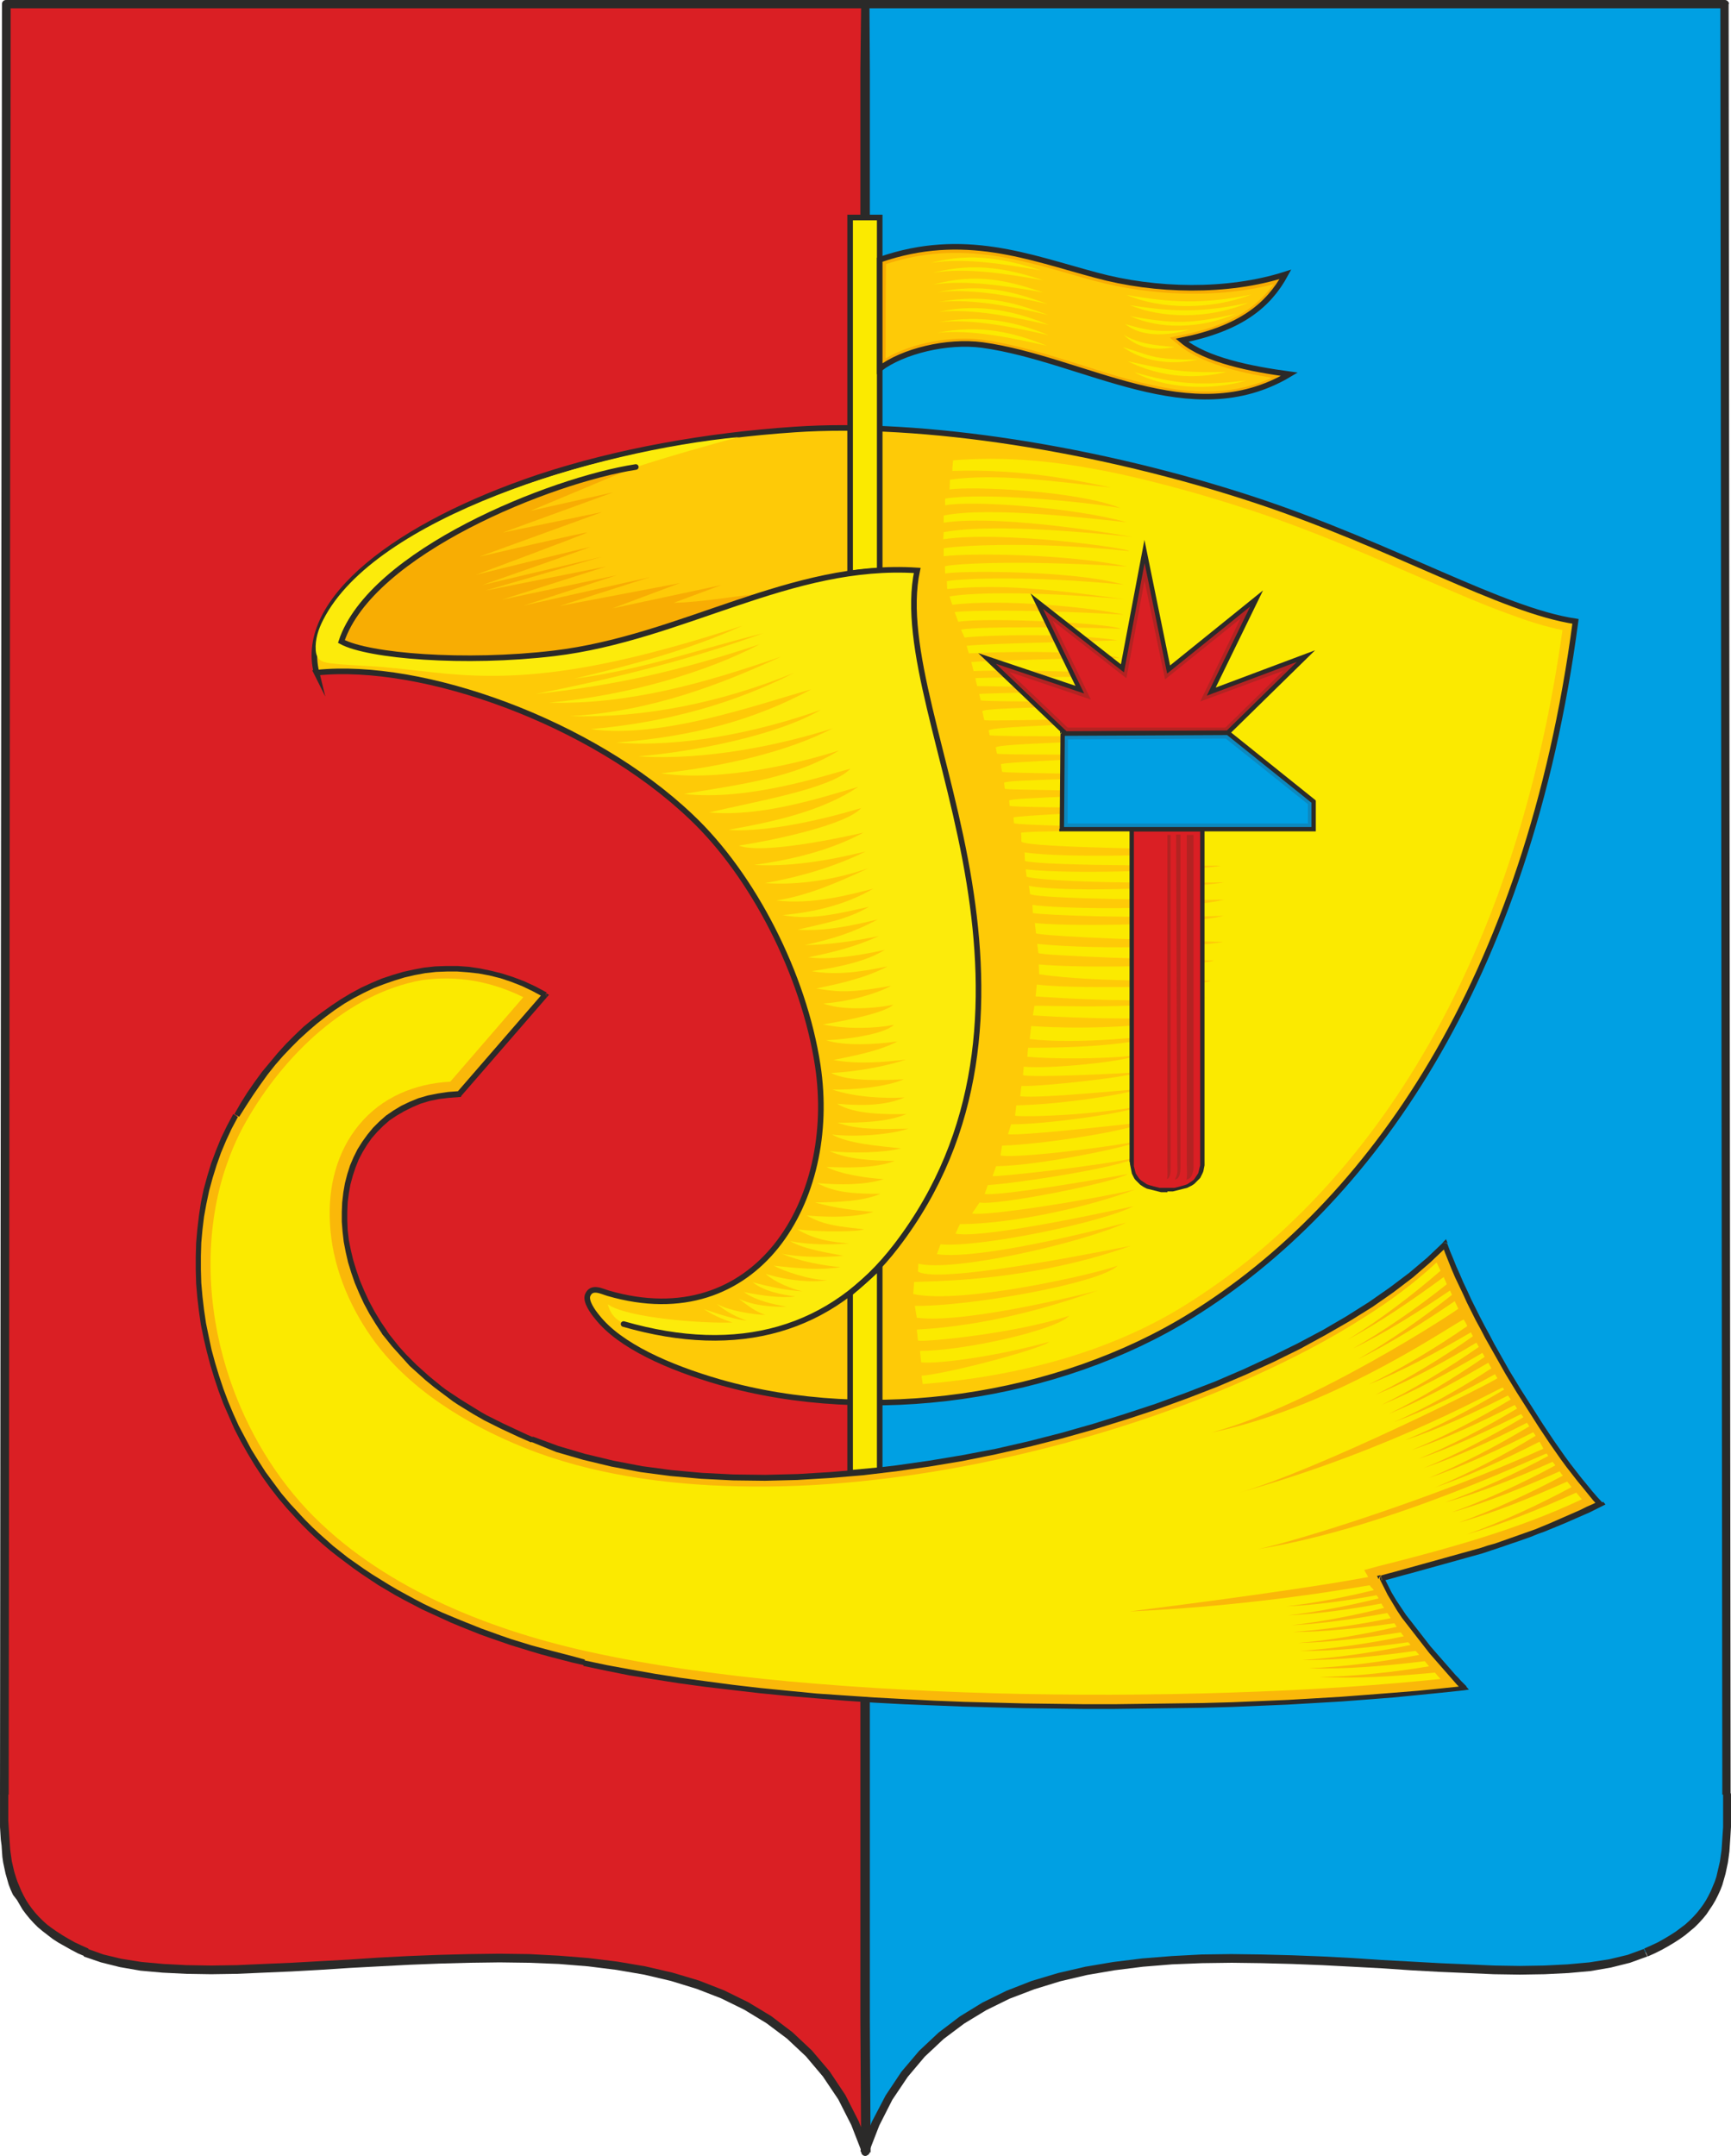
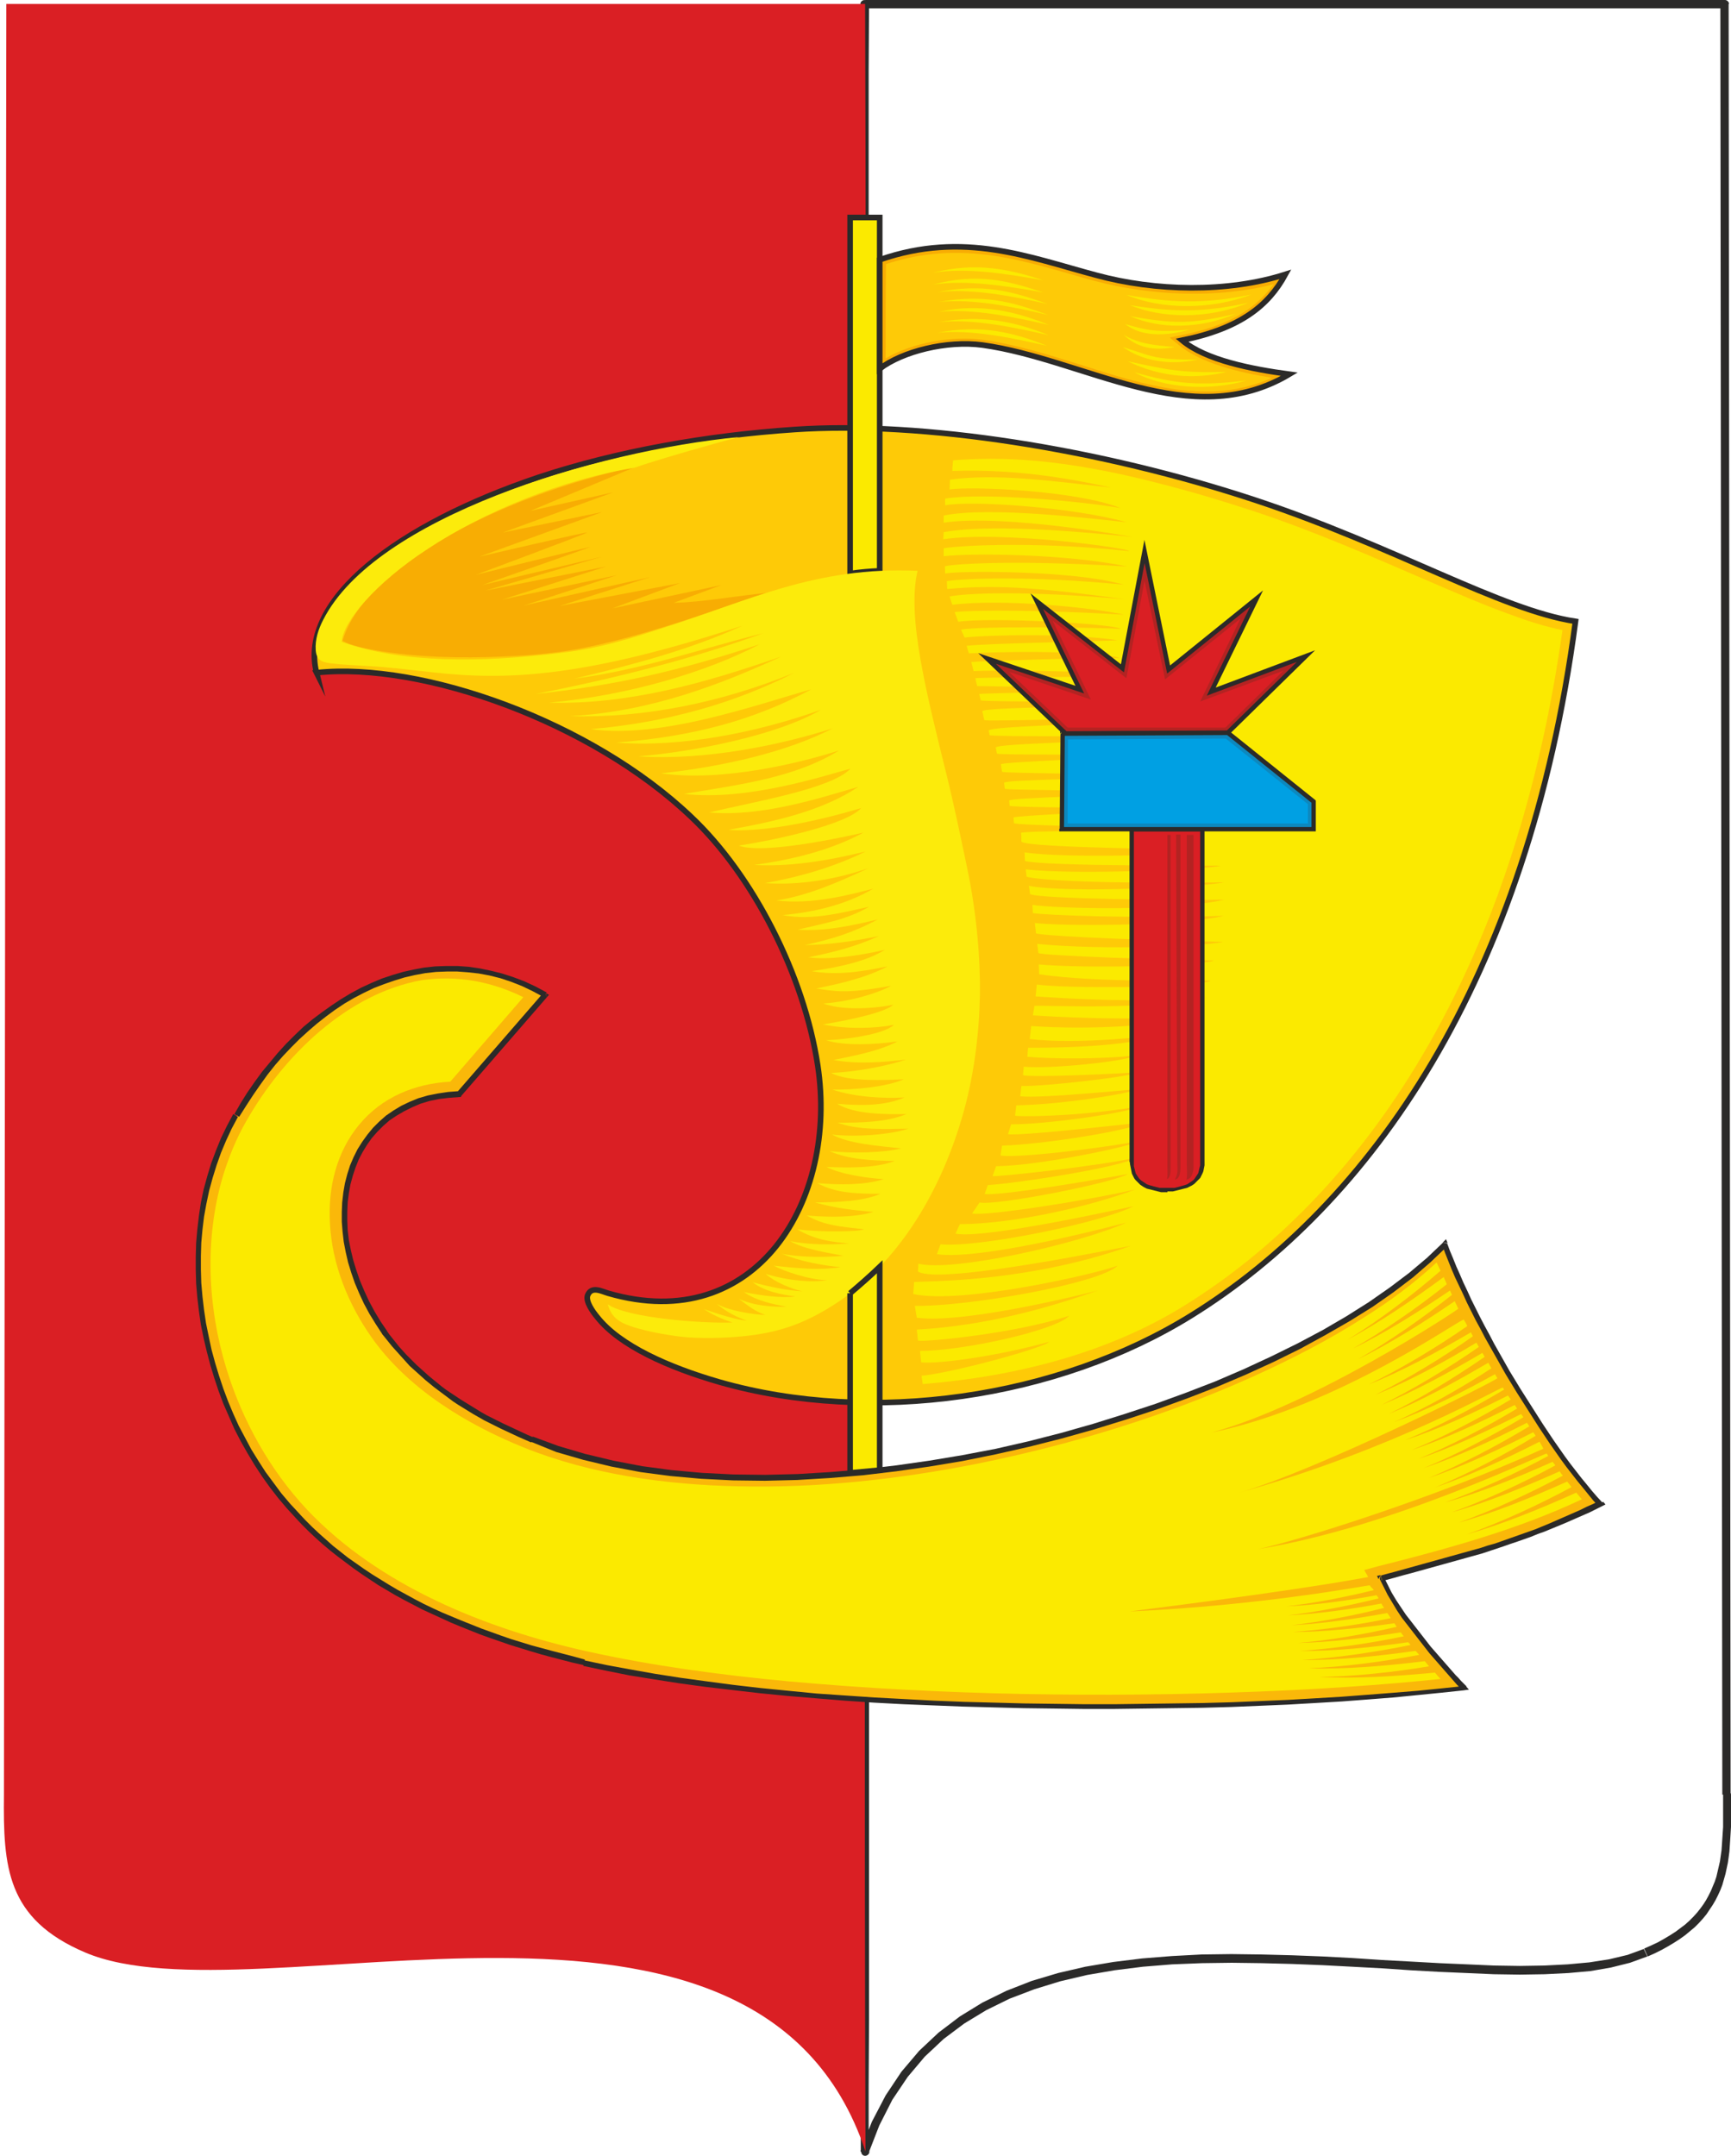
<svg xmlns="http://www.w3.org/2000/svg" xml:space="preserve" id="Слой_1" x="0" y="0" style="enable-background:new 0 0 438.6 546.1" version="1.1" viewBox="0 0 438.6 546.1">
  <style>.st0{fill-rule:evenodd;clip-rule:evenodd;fill:#00a0e3}.st1{fill:#2b2a29}.st2,.st4,.st6{fill-rule:evenodd;clip-rule:evenodd;fill:#da1f24}.st4,.st6{fill:#fbea00}.st6{stroke:#2b2a29;stroke-width:1.417;stroke-miterlimit:10}.st15{fill:#b32322}</style>
  <g id="Слой_x0020_1">
-     <path d="M437 1H219.1c-.6 179.5.6 364.5.1 544 27.2-81.7 154.9-32.2 197.8-50.4 20-8.5 20.8-21.7 20.6-40L437 1z" class="st0" />
    <path id="_x31_" d="m219.1 2.1-1-1.1 1.1-1H437v2.1H219.1zm0-2.1v2.1c-.6 0-1.1-.5-1.1-1.1s.6-1 1.1-1zm1.1 545.4-2.1-.3v-16.8l.1-16.9V307.2l-.1-17.1V1h2.1l-.1 16.8v272.4l.1 17.1V511.5l-.1 16.9v16.8l-2.1-.3 2.2.5zm-2-.4h2.1c0 .6-.5 1.1-1.1 1.1-.6 0-1-.5-1-1.1zm199.2-49.4-4.4 1.6-4.8 1.2-5.2.9-5.6.5-6 .3-6.3.1-6.6-.1-6.8-.3-7-.3-7.2-.4-7.4-.5-7.5-.4-7.6-.4-7.6-.3-7.7-.2-7.6-.1-7.6.1-7.5.3-7.4.6-7.2.9-7 1.2-6.8 1.6-6.5 2-6.3 2.4-5.9 2.9-5.6 3.4-5.2 3.9-4.8 4.5-4.3 5.1-3.9 5.8-3.3 6.5-2.8 7.2-2-.7 2.9-7.4 3.5-6.7 4-6 4.5-5.3 4.9-4.6 5.4-4.1 5.7-3.5 6.1-3 6.4-2.5 6.7-2 6.9-1.6 7.1-1.2 7.3-.9 7.5-.6 7.5-.4 7.6-.1 7.7.1 7.7.2 7.7.3 7.6.4 7.5.5 7.4.4 7.2.4 7 .3 6.8.3 6.5.1 6.2-.1 5.9-.3 5.5-.5 5.1-.8 4.6-1.1 4.1-1.5.9 1.9zm21.2-41v8.2l-.1 1.6-.1 1.6-.1 1.5-.1 1.5-.2 1.5-.2 1.4-.3 1.4-.3 1.4-.4 1.4-.4 1.4-.5 1.3-.6 1.3-.6 1.2-.7 1.2-.8 1.2-.8 1.2-.9 1.1-1 1.1-1.1 1.1-1.2 1-1.2 1-1.4 1-1.4.9-1.5.9-1.6.9-1.8.9-1.8.8-.9-2 1.8-.8 1.7-.8 1.6-.9 1.5-.9 1.4-.9 1.2-.9 1.2-.9 1.1-1 1-1 .9-1 .8-1 .8-1.1.7-1.1.6-1.1.6-1.2.5-1.2.5-1.2.4-1.2.3-1.3.3-1.3.3-1.3.2-1.4.2-1.4.1-1.4.1-1.5.1-1.5.1-1.5V454.6h2zm0 0h-2.1c0-.6.5-1 1-1.1.6 0 1.1.5 1.1 1.1zM435.9 1l1.1-1 1 1 .5 453.6h-2.1L435.9 1zm2.2 0H436c0-.6.5-1 1.1-1 .5 0 1 .5 1 1z" class="st1" />
    <path d="M1.6 1h217.6c.6 179.5-.5 364.5.1 544-27.2-81.7-154.8-32.2-197.7-50.4-20-8.5-20.8-21.7-20.6-40L1.6 1z" class="st2" />
-     <path id="_x31__00000116920221846126086060000001036048757769928579_" d="M219.2 2.1H1.6V0h217.6l1.1 1-1.1 1.1zm0-2.1c.6 0 1.1.5 1.1 1s-.5 1.1-1.1 1.1V0zm-.9 545.4 2-.7-2.1.3-.1-16.8-.1-16.9V17.6l.2-16.6h2.1l.1 16.8V511.5l.1 16.9.1 16.8-2.3.2zm2.1-.4c0 .6-.5 1-1.1 1.1-.6 0-1-.5-1-1.1h2.1zM21.2 495.6l.8-2 4.2 1.5 4.6 1.1 5.1.8 5.5.5 5.9.3 6.2.1 6.5-.1 6.8-.3 7-.3 7.2-.4 7.3-.4 7.5-.5 7.6-.4 7.7-.3 7.7-.2 7.7-.1 7.6.1 7.5.4 7.5.6 7.3.9 7.1 1.2 6.9 1.6 6.7 2 6.4 2.5 6.1 3 5.8 3.5 5.4 4.1 4.9 4.6 4.5 5.3 4 6 3.4 6.7 2.9 7.4-2 .7-2.8-7.2-3.3-6.5-3.9-5.8-4.3-5.1-4.8-4.5-5.2-3.9-5.6-3.4-5.9-2.9-6.2-2.4-6.5-2-6.8-1.6-7-1.2-7.2-.9-7.4-.6-7.5-.3-7.5-.1-7.6.1-7.6.2-7.6.3-7.6.4-7.5.4-7.7.5-7.2.4-7 .3-6.8.3-6.5.1-6.3-.1-6-.3-5.6-.5-5.2-.9-4.8-1.2-4.4-1.5zM0 454.6h2.1v6.6l.1 1.6.1 1.5.1 1.5.1 1.5.1 1.4.2 1.4.2 1.4.3 1.3.3 1.3.4 1.3.4 1.2.5 1.2.5 1.2.6 1.2.6 1.1.7 1.1.8 1.1.8 1 .9 1 1 1 1.1 1 1.2.9 1.3.9 1.4.9 1.5.9 1.6.9 1.7.8 1.8.8-.8 2-1.9-.8-1.7-.9-1.6-.9-1.6-.9-1.4-.9-1.3-1-1.3-1-1.2-1-1.1-1.1-1-1.1-.9-1.1-.9-1.2-.7-1.2-.7-1.2-1-1.3-.6-1.3-.5-1.3-.4-1.4-.4-1.4-.3-1.4-.3-1.4-.2-1.4-.1-1.4-.1-1.5-.2-1.5-.1-1.6-.1-1.6v-8.2zm0 0c0-.6.5-1 1.1-1 .6 0 1 .5 1 1.1l-2.1-.1zM2.7 1l-.5 453.6H0L.5 1l1-1 1.2 1zM.5 1c0-.6.5-1 1-1s1.1.5 1.1 1H.5z" class="st1" />
    <path d="m116.3 277.3 21.7-25c-29.7-17.2-61.2.6-78 30.3-18 31.8-9 75.4 15.6 101.5 17.4 18.6 43.5 30.5 72.5 37 59.8 13.4 163.1 13.3 222.8 6.4-7.1-7.8-15.8-17-20.8-27.9 19.9-5 38.9-10.4 55.7-18.8-13.6-15-32.6-46.1-39.7-65.7-40.4 41.3-163.3 76.8-231.2 49.3-16.8-6.8-29.7-16-37.4-27-18.9-26.6-10.9-59.3 18.8-60.1z" style="fill-rule:evenodd;clip-rule:evenodd;fill:#fab809" />
    <path id="_x31__00000086660882931529312330000006018101204566198968_" d="m138.5 252.7-21.7 25-1.1-.9 21.7-25 .9-.1.2 1zm-.1-1.1.7.4-.6.7-.1-1.1zm-77.8 31.3-1.2-.7 1.6-2.8 1.7-2.7 1.8-2.6 1.9-2.6 2-2.4 2-2.4 2.1-2.3 2.2-2.2 2.2-2.1 2.3-1.9 2.4-1.8 2.4-1.7 2.4-1.6 2.5-1.5 2.6-1.4 2.6-1.2 2.6-1.1 2.7-.9 2.7-.8 2.7-.6 2.7-.5 2.8-.3 2.8-.1h2.8l2.8.2 2.8.4 2.9.6 2.8.7 2.8.9 2.9 1.1 2.8 1.3 2.8 1.5-.7 1.2-2.8-1.5-2.7-1.3-2.8-1.1-2.7-.9-2.8-.7-2.7-.5-2.7-.3-2.7-.2h-2.7l-2.7.1-2.7.3-2.7.5-2.6.6-2.6.8-2.6.9-2.6 1-2.5 1.2-2.5 1.3-2.4 1.4-2.4 1.6-2.3 1.7-2.3 1.8-2.2 1.9-2.2 2-2.1 2.1-2.1 2.2-2 2.3-1.9 2.4-1.8 2.5-1.8 2.6-1.7 2.6-1.9 3zM76 383.6l-1 1-2.3-2.5-2.2-2.6-2.1-2.7-2-2.8-1.9-2.9-1.8-3-1.7-3-1.6-3.1-1.4-3.2-1.4-3.2-1.2-3.2-1.1-3.3-1-3.3-.9-3.4-.8-3.4-.7-3.4-.5-3.5-.4-3.4-.3-3.5-.1-3.5v-3.4l.1-3.5.3-3.4.4-3.4.5-3.4.7-3.3.9-3.3 1-3.3 1.2-3.2 1.3-3.2 1.5-3.1 1.6-3 1.2.7-1.6 3-1.4 3L56 292l-1.1 3.1-1 3.2-.9 3.3-.7 3.3-.6 3.3-.4 3.3-.3 3.3-.1 3.4v3.4l.1 3.4.3 3.4.4 3.4.5 3.4.7 3.4.7 3.3.9 3.3 1 3.3 1.1 3.3 1.2 3.2 1.3 3.1 1.4 3.1 1.6 3 1.6 3 1.8 2.9 1.8 2.8 2 2.7 2 2.7 2.2 2.6 2.5 2.7zm72.2 36.8-.3 1.4-2.7-.6-2.7-.7-2.7-.7-2.6-.7-2.7-.8-2.6-.8-2.6-.8-2.6-.9-2.6-.9-2.5-.9-2.5-1-2.5-1-2.4-1-2.4-1.1-2.4-1.1-2.4-1.1-2.3-1.2-2.3-1.2-2.2-1.2-2.2-1.3-2.2-1.3-2.1-1.4-2.1-1.4-2-1.4-2-1.5-2-1.5-1.9-1.5-1.9-1.6-1.8-1.6-1.8-1.7-1.7-1.7-1.7-1.8 1-1 1.6 1.7 1.7 1.7 1.7 1.6 1.8 1.6 1.8 1.6 1.9 1.5 1.9 1.5 2 1.4 2 1.4 2.1 1.4 2.1 1.3 2.1 1.3 2.2 1.3 2.2 1.2 2.2 1.2 2.3 1.2 2.3 1.1 2.4 1.1 2.4 1 2.4 1 2.5 1 2.5 1 2.5.9 2.5.9 2.6.9 2.6.8 2.6.8 2.6.7 2.6.7 2.7.7 2.7.7 2.9.8zm222.1 7.6 1-1-.5 1.2-5.7.6-6 .6-6.1.6-6.4.5-6.6.5-6.8.4-6.9.4-7.1.3-7.2.3-7.3.2-7.4.1-7.5.1-7.6.1h-7.6l-7.6-.1-7.7-.1-7.7-.2-7.6-.2-7.6-.3-7.5-.3-7.5-.4-7.4-.5-7.3-.6-7.2-.6-7.1-.7-6.9-.8-6.8-.8-6.6-.9-6.4-1-6.2-1-6-1.2-5.7-1.2.3-1.4 5.7 1.2 6 1.1 6.2 1.1 6.4 1 6.6.9 6.8.9 6.9.8 7.1.7 7.2.7 7.3.5 7.4.5 7.5.4 7.5.4 7.6.3 7.6.2 7.6.2 7.7.1 7.6.1h7.6l7.5-.1 7.5-.1 7.4-.1 7.3-.2 7.2-.3 7.1-.3 6.9-.4 6.7-.4 6.6-.5 6.4-.5 6.2-.5 6-.6 5.7-.6-.6.9zm1-1 .9 1-1.4.2.5-1.2zm-21.5-28 .3 1.4.5-1 .5 1 .5 1 .5 1 .5 1 .6 1 .6 1 .6.9.6.9.6.9.6.9.7.9.7.9.7.9.7.9.7.9.7.9.7.9.7.9.7.9.7.8.7.8.7.8.7.8.7.8.7.8.7.8.7.8.7.8.7.7.7.8.7.7.7.7-1 1-.7-.7-.7-.7-.7-.8-.7-.8-.7-.8-.7-.8-.7-.8-.7-.8-.7-.8-.7-.8-.7-.8-.7-.8-.7-.9-.7-.9-.7-.9-.7-.9-.7-.9-.7-.9-.7-.9-.7-.9-.7-.9-.7-.9-.6-.9-.6-.9-.6-1-.6-1-.6-1-.6-1-.5-1-.5-1-.5-1-.5-1 .2-1zm-.5 1-.4-.8.9-.2-.5 1zm55.9-18.7 1-.9-.2 1.1-1.6.8-1.6.8-1.6.7-1.6.7-1.6.7-1.6.7-1.7.7-1.7.7-1.7.7-1.7.6-1.7.7-1.7.6-1.7.6-1.8.6-1.7.6-1.8.6-1.8.6-1.8.6-1.8.5-1.8.5-1.8.5-1.8.5-1.8.5-1.8.5-1.8.5-1.8.5-1.8.5-1.8.5-1.9.5-1.8.5-1.8.5-1.9.5-.3-1.4 1.8-.5 1.9-.5 1.8-.5 1.8-.5 1.8-.5 1.8-.5 1.8-.5 1.8-.5 1.8-.5 1.8-.5 1.8-.5 1.8-.5 1.8-.5 1.8-.5 1.8-.6 1.8-.5 1.7-.6 1.7-.6 1.7-.6 1.7-.6 1.7-.6 1.7-.6 1.7-.7 1.7-.7 1.6-.7 1.6-.7 1.6-.7 1.6-.7 1.6-.7 1.6-.8 1.6-.7 1.6-.8v1.1zm1-.9.6.7-.8.4.2-1.1zm-39.7-64.7-1-1 1.2.3.7 1.9.8 1.9.8 2 .9 2 .9 2.1 1 2.1 1 2.2 1.1 2.2 1.1 2.2 1.2 2.3 1.2 2.2 1.2 2.3 1.3 2.3 1.3 2.3 1.3 2.3 1.4 2.3 1.4 2.3 1.4 2.2 1.4 2.2 1.4 2.2 1.4 2.2 1.4 2.1 1.4 2.1 1.4 2 1.4 2 1.4 1.9 1.4 1.8 1.4 1.8 1.4 1.7 1.3 1.6 1.3 1.5 1.3 1.4-1 .9-1.3-1.4-1.3-1.6-1.3-1.6-1.4-1.7-1.4-1.8-1.4-1.8-1.4-1.9-1.4-2-1.4-2-1.4-2.1-1.4-2.1-1.4-2.2-1.4-2.2-1.4-2.2-1.4-2.2-1.4-2.3-1.4-2.3-1.3-2.3-1.3-2.3-1.3-2.3-1.3-2.3-1.2-2.3-1.2-2.2-1.1-2.2-1.1-2.2-1-2.2-1-2.1-1-2.1-.9-2.1-.8-2-.8-2-.7-1.9 1 .1zm-.9-1 .8-.8.4 1-1.2-.2zm-231.1 50.5.5-1.3 6.5 2.4 6.8 2 7.1 1.7 7.3 1.4 7.5 1 7.7.7 7.9.4 8.1.1 8.2-.2 8.2-.5 8.4-.7 8.4-1 8.4-1.2 8.4-1.4 8.4-1.6 8.3-1.9 8.2-2.1 8.1-2.3 8-2.5 7.9-2.6 7.7-2.8 7.5-2.9 7.2-3.1 6.9-3.2 6.7-3.3 6.4-3.4 6-3.5 5.7-3.6 5.3-3.7 4.9-3.7 4.5-3.8 4-3.8 1 1-4.1 3.9-4.5 3.9-5 3.8-5.3 3.7-5.8 3.6-6.1 3.5-6.4 3.5-6.7 3.3-7 3.2-7.3 3.1-7.5 2.9-7.7 2.8-7.9 2.6-8.1 2.5-8.2 2.3-8.3 2.1-8.4 1.9-8.4 1.7-8.4 1.4-8.4 1.2-8.4 1-8.4.7-8.3.5-8.2.2-8.1-.1-8-.4-7.8-.7-7.6-1-7.4-1.4-7.1-1.7-6.9-2-6.4-2.6zm-37.7-27.3 1.2-.8.7 1 .8 1 .8 1 .8 1 .9 1 .9 1 .9.9.9.9.9.9 1 .9 1 .9 1 .9 1.1.9 1.1.9 1.1.9 1.2.9 1.2.8 1.2.8 1.2.8 1.3.8 1.3.8 1.3.8 1.3.8 1.4.8 1.4.7 1.4.7 1.4.7 1.5.7 1.5.7 1.5.7 1.5.7 1.6.7-.5 1.3-1.6-.7-1.6-.7-1.5-.7-1.5-.7-1.5-.7-1.4-.7-1.4-.7-1.4-.7-1.4-.8-1.4-.8-1.3-.8-1.3-.8-1.3-.8-1.2-.8-1.2-.9-1.2-.9-1.2-.9-1.2-.9-1.1-.9-1.1-.9-1-.9-1-.9-1-.9-1-.9-.9-1-.9-1-.9-1-.9-1-.9-1-.8-1-.8-1-.9-1.1zm19-61.1 1.1.9-.5.2-2.7.2-2.5.3-2.4.5-2.3.7-2.1.9-2 1-1.9 1.1-1.8 1.2-1.6 1.4-1.5 1.5-1.4 1.6L93 290l-1.1 1.8-1 1.9-.8 2-.7 2.1-.6 2.2-.4 2.2-.3 2.3-.1 2.4v2.4l.1 2.4.3 2.5.5 2.5.6 2.5.8 2.6.9 2.6 1.1 2.6 1.2 2.6 1.4 2.6 1.5 2.5 1.7 2.5-1.2.8-1.7-2.6-1.6-2.6-1.4-2.6-1.2-2.6-1.1-2.6-.9-2.6-.8-2.6-.6-2.6-.5-2.6-.3-2.6-.2-2.5V307l.1-2.4.3-2.6.4-2.3.6-2.3.7-2.2.9-2.1 1-2 1.2-1.9 1.3-1.8 1.4-1.7 1.6-1.6 1.7-1.5 1.9-1.3 2-1.2 2.1-1 2.2-.9 2.4-.7 2.5-.5 2.7-.4 2.7-.2-.5.4zm1.1.9-.2.2h-.3l.5-.2z" class="st1" />
    <path d="M365 425.3c-.5-.5-1-1.1-1.4-1.6-9.8.9-19.9 1.6-29.3 1.1 8.4-.1 18.9-1.2 27.8-2.7-.4-.4-.7-.9-1.1-1.3-9.8 1.2-20 2.1-29.4 1.8 8.5-.3 19.1-1.7 28-3.4-.3-.3-.6-.7-.9-1-9.6 1.3-19.5 2.4-28.7 2.3 8.3-.5 18.6-2 27.4-3.8-.2-.3-.4-.5-.6-.7-9.2 1.3-18.7 2.3-27.5 2.2 8-.5 17.8-1.9 26.4-3.7-.3-.3-.5-.7-.8-1-8.8 1.4-17.7 2.5-26.1 2.7 7.6-.6 16.9-2.2 25.1-4.1l-.6-.9c-8.7 1.2-17.5 2.2-25.8 2.2 7.5-.5 16.7-1.8 24.9-3.5-.3-.5-.6-.9-.9-1.3-8.2 1.5-16.5 2.7-24.3 3.1 7.1-.8 15.7-2.4 23.5-4.4-.2-.3-.5-.7-.7-1.1-8 1.5-16.1 2.6-23.7 3 7-.8 15.3-2.4 23-4.3-.1-.3-.3-.5-.5-.8-7.7 1.4-15.5 2.5-22.9 2.8 6.7-.7 14.8-2.3 22.2-4.1-.3-.5-.7-.6-1-1.2-.1-.2-25.9 5-60.7 6.6-1.6.1 38-4.6 60.2-8.7.2 0-.8-1.4-.9-1.8l3.3-.9c17.5-4.4 35.5-9.3 51.8-17-.5-.6-.9-1.1-1.4-1.7-9.1 4.1-18.7 8-27.8 10.6 8.3-2.9 18.5-7.6 26.6-12-.4-.5-.7-.9-1.1-1.4-9 4-18.4 7.9-27.5 10.4 8.2-2.9 18.2-7.5 26.4-11.9-.3-.3-.6-.7-.8-1.1-9 4-18.4 7.9-27.4 10.4 8.2-2.9 18.2-7.5 26.3-11.9-.2-.3-.5-.6-.7-.9-9 4-18.3 7.8-27.3 10.3 8.2-2.9 18.1-7.4 26.2-11.8l-.4-.6c-.2-.3-39 18.7-73.1 24.2 9.3-1.9 45-13 72.2-25.4.1-.1-.3-.7-.9-1.8-8.7 4.4-17.7 8.6-26.5 11.6 8-3.3 17.7-8.3 25.5-13.1l-.6-.9c-8.7 4.4-17.7 8.6-26.5 11.6 8-3.3 17.6-8.3 25.5-13.1l-.6-.9c-8.6 4.4-17.6 8.6-26.2 11.5 7.9-3.2 17.4-8.2 25.3-12.9l-.6-.8c-8.6 4.3-17.5 8.5-26.1 11.4 7.9-3.2 17.3-8.1 25.1-12.8l-.6-.9c-8.5 4.3-17.4 8.5-26.1 11.4 7.9-3.2 17.3-8.1 25.1-12.8l-.7-1c-8.5 4.3-17.4 8.5-26.1 11.3 7.9-3.2 17.3-8.1 25.1-12.8-.1-.2-.2-.3-.3-.5-.3-.4-26.8 15.4-67.1 26.7 19.8-5.6 65.9-28.7 65.7-29.1l-.6-1c-8.3 4.6-17 9-25.5 12.1 7.7-3.4 17-8.6 24.6-13.6-.3-.5-.5-.9-.8-1.4-8.2 4.8-16.9 9.6-25.3 13 7.7-3.7 16.9-9.3 24.4-14.5l-.6-1c-8.3 4.9-17.1 9.7-25.6 13.2 7.8-3.8 17.1-9.4 24.7-14.7-.2-.4-.4-.7-.6-1.1-8.3 5-17.1 9.8-25.6 13.2 7.8-3.8 17.2-9.5 24.7-14.8l-.5-1c-8.4 4.9-17.3 9.8-25.9 13.2 7.9-3.8 17.4-9.5 25-14.8-.3-.6-.5-1-.9-1.6-.3-.7-31.4 21.9-64 28.6 25.6-6.8 62.7-31.2 62.6-31.4l-.9-1.9c-7.9 5.4-16.3 10.7-24.5 14.7 7.6-4.3 16.5-10.5 23.8-16.3l-.5-1.1c-8 5.4-16.3 10.7-24.6 14.7 7.6-4.3 16.6-10.5 23.8-16.3l-.8-1.8c-7.9 5.8-16.2 11.5-24.4 15.9 7.6-4.6 16.6-11.4 23.6-17.5l-1-2.1c-5.6 5.2-11.8 9.8-18.2 13.8-9 5.8-18.6 10.7-28.3 15.1-22 9.9-45.8 17.2-69.5 22-20 4-40.7 6.3-61.1 5.8-18.2-.4-37.2-3-54.1-9.8-14.6-5.9-29.5-14.9-38.7-28-5.9-8.4-10-18.5-10.5-28.9-.5-8.9 1.6-17.9 7.4-24.9 5.8-7 14.1-10.4 23.1-10.9l18.5-21.4c-8.1-4-16.8-5.6-25.8-4.3-18.8 3.4-34.9 19-44.4 35.7-2.6 4.5-4.5 9.3-6 14.2-4.6 15.8-3.8 33 1 48.6 4 13 10.9 25.4 20.2 35.4 18.3 19.5 45.5 30.4 71.1 36.1 16.7 3.7 34 6 51 7.6 19.7 1.8 39.5 2.8 59.2 3.2 20 .4 40 .2 60-.6 15.3-.6 30.7-1.6 46.1-3.2z" class="st4" />
    <path d="M80.2 170.4c-4.6-18.5 20.6-37.5 56.3-49.5 19.6-6.5 42.4-10.6 64.9-12.1 32.1-2.2 77.2 4.8 117 18 34.9 11.6 62.1 27.8 80.8 30.6-12.1 91.4-52.3 147.9-97.3 175.8-34 21.1-81.1 27.9-119.6 16.9-12.8-3.7-25.3-9.2-31-16.5-1-1.2-3-3.9-2.4-5.5 1-2.4 3.5-1 5.2-.5 37.6 10.9 58.3-23.6 53.1-57.7-3.5-23-16.4-48.2-32.1-63-25.2-24-68-39.3-94.9-36.5z" style="fill-rule:evenodd;clip-rule:evenodd;fill:#feca07;stroke:#2b2a29;stroke-width:1.417;stroke-miterlimit:10" />
    <path d="m238.3 315.2-.9 2.5c5 .8 18.6-.4 48-8-12 5.4-44.2 12.6-52.7 10.4l-.1 2c5.6 3.6 54.8-6.8 53.9-6.5-27.8 9.9-54.9 8.8-54.9 9.2l-.2 3c12.4 2.7 46.7-5.2 51.8-7.2-4.6 4.6-38.1 10.4-51.4 10.2l.5 3c12.9 1.7 46.7-7.1 45.9-6.9-12.1 4.2-27.9 8.9-45.9 9.9l.3 2.8c1.5.4 24.3-1.7 38.3-6.3-3.1 3.6-26.6 8.9-37.8 8.9l.3 2.9c4.7.5 20.3-1.8 32.4-5.2-.9 1.4-24.1 7.8-32.3 8.6l.3 2.1c23.8-1.9 47.3-8 66.5-20 25.1-15.6 45.1-37.9 60-63.1 19.4-32.8 30.3-70.3 35.6-107.9-4.6-.9-9.1-2.4-13.4-4-6.4-2.3-12.6-5-18.9-7.7-15.3-6.6-30.4-13.3-46.2-18.5-7.6-2.5-15.3-4.8-23.1-6.8-25.6-6.7-41.4-6.9-52.8-6-.1 1-.2 1.9-.2 2.7 17.3-.6 31.9 2.4 40.2 4.2-15.5-1.7-28.9-3.6-40.8-2l-.1 2.5c5.5-.9 32.5.3 43.3 4.7-9.5-1.7-34.8-4-44.4-2.4-.1.5 0 1.2 0 1.7 6.3-1.3 32.7.5 46 4.3-8.6-.9-34.9-4.1-46.4-1.7v1.8c15.4-2.3 48.4 3.7 47.8 3.6-23.8-2.4-38.7-2.8-47.8-1.2l-.1 1.8c15.3-2.3 48.4 2.5 47 3-26.3-2.8-45.6-1.1-46.9-.7v2c6.2-.8 30.8-.7 46.5 2.6-31.5-1.9-46.2-.4-46.2 0l.1 1.8c1.8-.7 32.2-1 45.2 2.8-23.8-2.3-40.5-1.6-44.8-.9l.1 2c11.4-1 20.9-.7 45.1 2.6-26.1-2.3-40.6-1.5-44.5-.7l.7 2.1c12.8-1.6 35.6.7 43.5 2.5-27.6-1.6-43-.9-42.9-.6l.9 2.4c7.8-1.2 38.7.4 41.2 1.8-3.6-.3-36.2-.8-40.5.2l.9 2c5.5-.7 27.9-1.1 38.8.7-6.7.3-34 .8-38.3 1.4.2.5.4 1.4.6 1.9 19.6-.9 35.7.1 38.3 1.2-8.1-.1-34.6.7-37.7 1 .1.4.5 1.9.6 2.3 4.4-.3 31.1-.2 36.3 1.2-4 .4-33.9.3-35.9.6l.5 2c5.3 0 34.9.7 35.4.9 1 .3-34.9.9-34.9 1.1.1.5.3 1.1.4 1.6.1.4 34.8.3 34.9.6.3 1.2-34.8 1-34.5 2.2.2.7.3 1.5.5 2.2.1.4 32.6-.6 32.7-.2.3 1.4-31.8 1.6-31.6 2.9.1.4.2.7.2 1.1.1.5 32.9.1 33 .6.2 1.2-31.7 1.4-31.4 2.6l.3 1.5c.1.4 31.3.1 31.4.5.1.6-30.5 1.6-30.4 2.2.1.7.2 1.3.3 1.9.1.4 31.1.5 31.2.9.1.9-30.8 1-30.7 1.9.1.5.1 1 .2 1.5.1.4 31.9.4 32 .9.1.8-31 1.3-30.9 2.1 0 .4.1.9.1 1.3 0 .5 28.6.4 28.7.9 0 .5-27.8 1.6-27.7 2.1 0 .5.1.9.1 1.4.1.6 28.1.9 28.2 1.5.1.6-26.5.4-26.4 1 .1.6.1 1.6.1 2.2 1.8 1.7 44.7 1.8 46.3 2.3-2.9 1.1-35.7 2-45.5.4 0 .7.1 1.5.1 2.2 5.4 1.4 48.1 1.1 49.6 1.2-3 .9-37.5 2.4-49.4.9 0 .5.2 1.4.2 1.9 8.4 1.9 46.4 1.5 50 1.4-5.1 1.2-39.6 2.8-49.4.9l.3 2.1c2.4 1.2 36.6 1.6 49.2 1.4-13.4 3.1-43.9 2.2-48.6 1.3l.1 2.1c3.3.5 23.5 1.4 48.4.7-11.8 2.7-41.8 2.6-47.9 1.8l.3 2.6c.1.5 19 1.6 47.4 2.2-4.3 1-30 2.2-47.1.5l.3 2.3c.1.7 36.2 1.9 44.5 1.9-3.3 1.4-32.7 2.1-44.4 1l.1 2.5c14.9 2.2 40 1.5 43.5 1.6-3.9 2-37.4 2-44.1 1l-.3 3c6.3.4 25.3 1.8 43.4.3-15.9 3.3-40.8 1.9-43.7 2.1l-.4 2.4c4.5.3 23.6 1.5 43.1.2-12.3 2.6-29.2 3.5-43.5 2.5l-.4 3.3c12.4 1.5 32.6-.9 33.2-1.1-.6.3-8.3 3.4-33.6 3.3l-.2 2.3c5.5.5 18.8.7 27.7-.4-2 1.5-22.3 3.6-28.6 2.9l-.2 2.1c0 .5 13.1.3 29.6-.7-2.6 1.2-25 3.7-30 3.5l-.3 2.6c5.3.6 27.5-1.7 30-1.8-3.7 1.4-20.1 3.9-31 4.1l-.3 2.6c0 .3 15.2.4 31.3-2.3-1.9 1.5-24 4.6-32.3 4.5l-.8 2.5c1.6.3 10.8-.4 34.4-3-2.5 1.9-25.2 5.6-35.9 5.9l-.4 2.5c5.3.8 29.8-2.5 35.2-3.7-1 1.2-25.9 6.4-36.3 6.4l-.9 2.5c-.1.4 26.9-2.5 36.6-4.7-4.2 2.5-30 6.5-37.8 7l-.8 2.2c-.1.2 4.1.7 36.3-5-4.3 2.4-33.7 8.1-37.6 7.2l-1.9 2.8c3.8.7 29.2-3.3 41.4-6.1-11.5 4.3-30.6 8.7-44.5 8.8l-1.1 2.4c7.9 1.5 45.7-7.2 45-6.9-7.7 4-38.8 10.5-48.8 9.6z" class="st4" />
    <path d="M222.9 55.1h-7.5v90.2c2.5-.4 5.3-.6 7.5-.7V55.1z" class="st6" />
    <path d="M222.9 65.8c21.3-7.4 37.9-.6 54.8 3.9 15 4.1 33.3 4.5 48-.2-4.3 7.9-11.4 13.7-26.2 16.7 6.1 5.1 17.7 7.3 27.2 8.6-25 14.9-51.8-3.8-77.8-7.4-9-1.2-20.2 1.6-26 6V65.8z" style="fill-rule:evenodd;clip-rule:evenodd;fill:#f8ad03;stroke:#2b2a29;stroke-width:1.417;stroke-miterlimit:10" />
    <path d="M224.4 90.8c6.9-4.1 17.2-5.8 24.8-4.7 8.4 1.2 16.6 3.8 24.6 6.3 16 5.1 32.7 10.5 48.5 3.3-8.1-1.3-17.9-3.6-23.6-8.3l-2.3-1.9 2.9-.6c9.6-1.9 17.8-5.2 23.4-12.9-14.3 3.7-31.2 2.9-45.2-.8-8.5-2.3-16.8-5.1-25.6-6.4-9.5-1.4-18.3-.9-27.4 2.1-.1 7.9-.1 15.9-.1 23.9z" style="fill-rule:evenodd;clip-rule:evenodd;fill:#feca07" />
    <path d="m273.6 174.7-10.9-22.4 21.7 17 5.6-29.6 6.1 29.9 22.3-18-11.5 23.6 24-9-19.8 19.4-41.1.2-19.9-19z" style="fill-rule:evenodd;clip-rule:evenodd;fill:#b32322;stroke:#2b2a29;stroke-width:1.134;stroke-miterlimit:10" />
    <path d="m255.7 170.2 14.8 14.1h40l14.7-14.4-21.1 7.8 10.2-21-19.1 15.4-5.2-25-4.6 24.7-18.7-14.6 9.7 20z" class="st2" />
    <path d="M304.7 210v84.4c0 5.7-4.9 7.1-9.1 7.1-4.1 0-8.8-1.4-8.8-7.1V210h17.9z" style="fill:#da1f24" />
    <path id="_x31__00000016793349250969501620000010897263744593422494_" d="M304.1 294.4V210h1.1v84.4h-1.1zm-8.5 7.6v-1.1h2l.4-.1.4-.1.4-.1.4-.1.3-.1.4-.1.3-.1.3-.1.3-.1.3-.2.3-.2.3-.2.3-.2.3-.2.3-.3.2-.3.2-.3.2-.3.2-.3.2-.3.1-.4.1-.4.1-.4.1-.4.1-.4v-1h1.1v1l-.1.5-.1.5-.1.5-.2.5-.2.4-.2.4-.2.4-.3.3-.3.3-.3.3-.3.3-.3.3-.3.2-.3.2-.4.2-.4.2-.4.2-.4.1-.4.1-.4.1-.4.1-.4.1-.4.1-.4.1-.4.1-.4.1h-1.6v.2zm-9.4-7.6h1.1v1l.1.4.1.4.1.4.1.4.1.3.2.3.2.3.2.3.2.3.2.2.3.3.3.2.3.2.3.2.3.2.3.2.3.1.3.1.3.1.4.1.3.1.4.1.4.1.4.1.4.1h2v1.1h-1.6l-.4-.1-.4-.1-.4-.1-.4-.1-.4-.1-.4-.1-.4-.1-.4-.1-.4-.1-.4-.2-.4-.2-.3-.2-.3-.2-.3-.2-.3-.3-.3-.3-.3-.3-.3-.3-.3-.4-.2-.4-.2-.4-.2-.4-.1-.5-.1-.5-.1-.5-.1-.5-.1-.5v-.4h-.1zm1.1-84.4v84.4h-1.1V210l.6-.6.5.6zm-1.1 0v-.6h.6l-.6.6zm18.5.6h-17.9v-1.1h17.9l.6.6-.6.5zm0-1.1h.6v.6l-.6-.6z" class="st1" />
    <path d="m311.1 185.6 21.7 17.4v7H269l.2-24.2z" style="fill:#0d88be" />
    <path id="_x31__00000015355491060113597480000000752263598485863596_" d="m332.5 203.5-21.7-17.4.7-.9 21.7 17.4.2.4-.9.5zm.7-.9.2.2v.3l-.2-.5zm-.9 7.4v-7h1.1v7l-.6.6-.5-.6zm1.1 0v.6h-.6l.6-.6zm-64.4-.5h63.8v1.1H269l-.6-.6.6-.5zm0 1.1h-.6v-.6l.6.6zm.8-24.7-.2 24.2h-1.1l.2-24.2.6-.6.5.6zm-1.2-.1v-.5h.6l-.6.5zm42.5.4-41.9.2v-1.1l41.9-.2.4.1-.4 1zm0-1.1h.2l.2.1-.4-.1z" class="st1" />
    <path d="m310.6 187.1-40 .2-.1 21.3h60.9v-4.9z" class="st0" />
    <path d="m134.4 129.4 21-4.7-28 10.2 25.2-5.2-31.1 11.3s27.9-6.5 27.3-6.1-28.2 10.7-28.2 10.7 29.5-7.3 28.9-7c-.7.3-27.3 9.6-27.3 9.6l30.4-7.2-29.6 8.6 30.6-6.1-26.4 8.4 29.1-6.2-23.6 7.7 32-7.2-22.9 7.3 30.5-5.8-17.1 6.4 27.6-5.9-12.1 4.5c6.8-.1 17-1.9 23.5-2.5-10.3 3.4-29.3 10.4-45.2 13.7-7.2 1.5-14.1 2.1-21.5 2.4-10.8.5-22.3.2-32.5-1.6-2.9-.5-6.5-1.3-8.2-2.4 5.4-18.3 38.6-36.3 74.6-44.2l-27 11.3z" style="fill-rule:evenodd;clip-rule:evenodd;fill:#f8ad03" />
    <path d="M187.3 110.7c-5.2 1.3-21.6 6-26.6 7.8-18.1 2.9-38.1 11.1-52.4 20.6-13.2 8.6-21.5 18.5-21.7 23.5 15.3 5.4 35 5.3 55.3 2.8 10.5-1.2 18.9-4 26.3-6.4 21.2-6.7 38.5-15.6 64.3-14.4-2.8 11.5 2.3 31.2 7.4 51.9 1.9 7.7 3.5 15.5 5.1 23.1 2.5 11.8 3.4 23.3 3.3 32.3-.2 10-1.5 21.1-4.7 31.7-5.7 19.1-16.5 37-32.6 47.1-6.8 4.3-12.9 6.6-21 7.6-4.9.6-10.3.8-15.3.5-3.2-.2-10.5-1.3-15-2.9-1.5-.5-3-1.2-4.1-2.4-1-1.1-1.4-2.4-1.6-3.1 5 3.5 24.2 4.9 31.6 4.6-3.1-1-4.9-1.9-7.3-3.4 4 1.4 9 2.9 10.9 2.9-2.5-.8-5-2.1-7.6-4.2 3.3 1.8 9.4 2.7 12.3 2.8-2.5-.9-4.2-2.2-6.7-4.1 5 2.4 12.1 2 12.1 2-3.3-.6-7.5-1.4-10.8-3.7 4.3.9 9.9 1.6 13 1.1-3.1-.4-7.8-1.2-10.8-3.6 4.3 1.2 8.9 2.1 12.6 2.3-2.7-.6-6.8-2.2-9.3-4.4 7.4 2.2 13.1 2 15.6 1.6-4.6-.1-11-2.3-13.6-3.7 6.1.7 11.6 1.2 17 .4-4.9-.5-10-1.4-14.9-3.4 5.2 1 11.5.9 15.6.5-3.5-.7-9.6-1.5-13.5-3.7 5.1 1 10.4.9 14.9.6-4.1-.4-8.4-.8-13.1-3.6 6.1.8 15.8.6 16.9 0-5.9-.7-9.9-.9-14.5-3.5 6.1.5 12.2.5 16.9-.9-4.9-.4-9.9-1-14.8-2.4 5.6-.1 11.9-.2 16.6-2.2-5.7 0-11.4-.1-16-2.7 5.8.5 12.1.5 16.8-1-4.3-.3-10.8-1.2-14.5-3.1 5.2.2 12.2.4 17.3-1.5-5.9-.1-11.8-.4-16.5-2.5 5.7.6 13.9.4 18.1-.7-6.4-.7-13.2-1.2-17.5-3.5 6.2.7 14.9 0 19.4-1.5-6.1.1-12.8.4-18-1.5 5.9 0 12.4-.1 17.5-2.2-5.4.1-13.2.1-17.6-2.6 5.8.5 12 .6 17.1-1.6-5.5.3-12.7-.1-18.3-2 5.6.1 13.8-.7 18.1-2.6-4.4.2-14.2.7-18.4-1.6 5.9-.3 13.2-1.5 19-3.4-5.7.7-12.8 1.2-18.4.1 5.4-1.1 11.7-2.3 16.2-4.7-5.6.8-13.4 1.2-18.1-.3 5.3-.2 14.7-1.5 17.2-3.9-4.6.9-11.6 1.2-18-.1 0 0 15.3-2.4 17.8-5-1.5.4-11.4 2-17.7-.3 7.2-.5 14.5-2.9 17.2-4.5-11.4 2.1-14.2 1.4-19 .7 5.9-1.2 12.6-2.7 18.1-5.6-5.9 1.2-12.8 2.4-19.2 1.2 6.9-1 13.9-2.5 18.5-5.4-5.2 1.2-13.7 2.7-19.4 1.9 6-1.2 12.1-2.7 17.9-5.4-6.2 1.3-12.4 2.2-18.8 2.3 6.9-1.5 12.4-3.2 18.5-6.5-6.2 1.5-13.4 3.1-20.3 2.6 7.1-1.7 12.4-2.5 18.1-5.8-6.6 1.4-14.5 3.6-21.9 2.1 8.8-.8 16.5-2.9 23-6.7-6.2 1.6-15.5 4.1-24.6 3 7.9-1.2 15.7-4.6 23.4-8.2-8.3 2.9-17.7 4.4-26.3 3.8 8.1-1.4 17.2-3.9 25.5-8-9.8 2.4-19.4 3.9-28.2 3.4 9.3-1.3 19.2-3.6 27.7-8.2 0 0-24.9 5.9-31.6 3.3 9.8-1.5 27.4-5.4 31-9.5-23.2 6.9-33.6 5.5-33.6 5.5 11.8-2.1 23.8-4.8 32.9-10.9-9.6 2.8-24.5 7.7-37.8 6.5 11.3-2.7 31.1-6 35.8-11.1-6.3 1.7-26.2 8.3-42.2 6.4 14.5-2.4 28.1-4.1 39.3-11-9.9 3.2-29.7 8-45.1 5.8 15.7-1.7 31.9-5.4 43.5-11.4-13.5 4.3-32.4 8.2-49.3 7.1 14.4-1.2 35.4-5.4 46.3-11.8-16.3 5.8-35.5 9.6-51.9 8.3 19.7-1.5 35.2-5.8 49.5-13.5-13.9 3.9-38 12.6-55.9 10.1 19.4-1.7 36.5-6.6 51.6-14.3-18.3 7.5-38.1 11.6-56.9 11 20.6-1.1 38.6-8.2 53.6-15.1-19.7 6.8-38.6 12.2-58.9 11.7 20.6-1.9 40.2-7.9 53.4-14.8-20.2 6.7-36.4 10.4-56.8 12.6 21.3-4.2 40.6-9.2 57.7-15.4-15.8 3.9-30.7 9.3-47.8 11.5 13.9-3.3 29.3-7.3 42.5-13.4-39.5 12.9-59.1 14-78.5 11.8-5.7-.6-10.9-1.3-16.6-1.6-3.1-.2-6.3-.3-9.4-.7-2.1-.3-3.4-.8-3.6-3.3-.2-2.7.7-5.4 1.9-7.7 13.1-25.8 68.8-42.8 105.4-46.3z" style="fill-rule:evenodd;clip-rule:evenodd;fill:#fceb0b" />
    <path d="M215.4 327.6v45.5l7.5-.7v-51.5c-2.4 2.3-4.9 4.5-7.5 6.7z" class="st6" />
-     <path d="M235.9 66.6c8.6-1.4 18.9.4 27.9 1.9-8.7-2.8-17.5-4.7-27.9-1.9z" class="st4" />
    <path d="M236.4 69.1c8.5-1.4 18.9.3 27.9 1.9-7.8-2.6-16.8-4.8-27.9-1.9z" class="st4" />
    <path d="M236.4 72.1c8.6-1.3 18.9.4 28 2-9.3-3.1-16.9-5-28-2z" class="st4" />
    <path d="M237.5 74c8.6-1 18.9 1 27.9 3-9.3-3.4-16.7-5.2-27.9-3z" class="st4" />
    <path d="M237.8 76.5c8.6-.9 18.9 1.2 27.8 3.3-9.5-3.5-16.5-5.3-27.8-3.3z" class="st4" />
    <path d="M237.9 79c8.6-.9 18.9 1.3 27.8 3.3-7.7-3.2-17.3-5.7-27.8-3.3z" class="st4" />
    <path d="M237.9 81.6c8.6-.9 18.9 1.3 27.8 3.3-8.1-3.3-16.9-5.3-27.8-3.3z" class="st4" />
    <path d="M237.5 84.3c8.6-.9 18.9 1.3 27.8 3.3-8.2-3.3-16.6-5.5-27.8-3.3zM285.4 74.7c11.1 2 19.7 2.4 31.7-.1-10.4 4-23 3.8-31.7.1z" class="st4" />
    <path d="M286.3 77.3c11.3 1.8 18.3 1.9 30-.6-10.4 4.3-22.1 3.9-30 .6z" class="st4" />
    <path d="M286.4 80.1c10.9 1.9 14.9 2.1 26.7-.6-9.2 3.9-19.3 3.9-26.7.6zM287.4 94.3c10.6 3 16.3 3.5 28.3 2.1-9 2.7-20.8 2-28.3-2.1z" class="st4" />
    <path d="M285.7 91.5c10.5 2.3 13.9 3 25.1 2.7-7.7 1.9-16.5 1.5-25.1-2.7zM284.5 87.9c7.7 2.4 7.7 3.2 19 3.2-7.1 1.5-14 .4-19-3.2zM285.1 82.1c5.3 1.5 7.7 2.2 16.3 1.4-6.3 1.8-12.4 1.7-16.3-1.4zM284.7 84.8c3.8 2.3 7.9 2.7 13 3.1-5.5 1.1-9.7.1-13-3.1z" class="st4" />
-     <path d="M161.1 118.3c-21.5 3.3-67.1 21.6-74.6 44.2 6.8 3.7 31.2 5.7 53.9 3 32.6-3.9 60-23.1 92-21-4.1 19.1 8.1 47.5 13.2 79.1 4.9 30.2 3.6 63.2-18.5 92-16.4 21.4-39.9 28.2-69.1 19.8" style="fill:none;stroke:#2b2a29;stroke-width:1.417;stroke-linecap:round;stroke-miterlimit:10" />
    <path d="M302.4 211.4v84.4c0 .7-.3 2.9-1.8 3 .3-.8.1-2.9.1-3.9v-83.4h1.7zM299.1 211.4v84.4c0 1-.1 2.8-1.4 3 .7-1.3.7-2.3.6-4.1l-.3-83.3h1.1zM296.6 211.4v84.4c0 1 0 2.5-.9 2.9.2-1 .1-2 .1-3v-84.2h.8z" class="st15" />
  </g>
</svg>